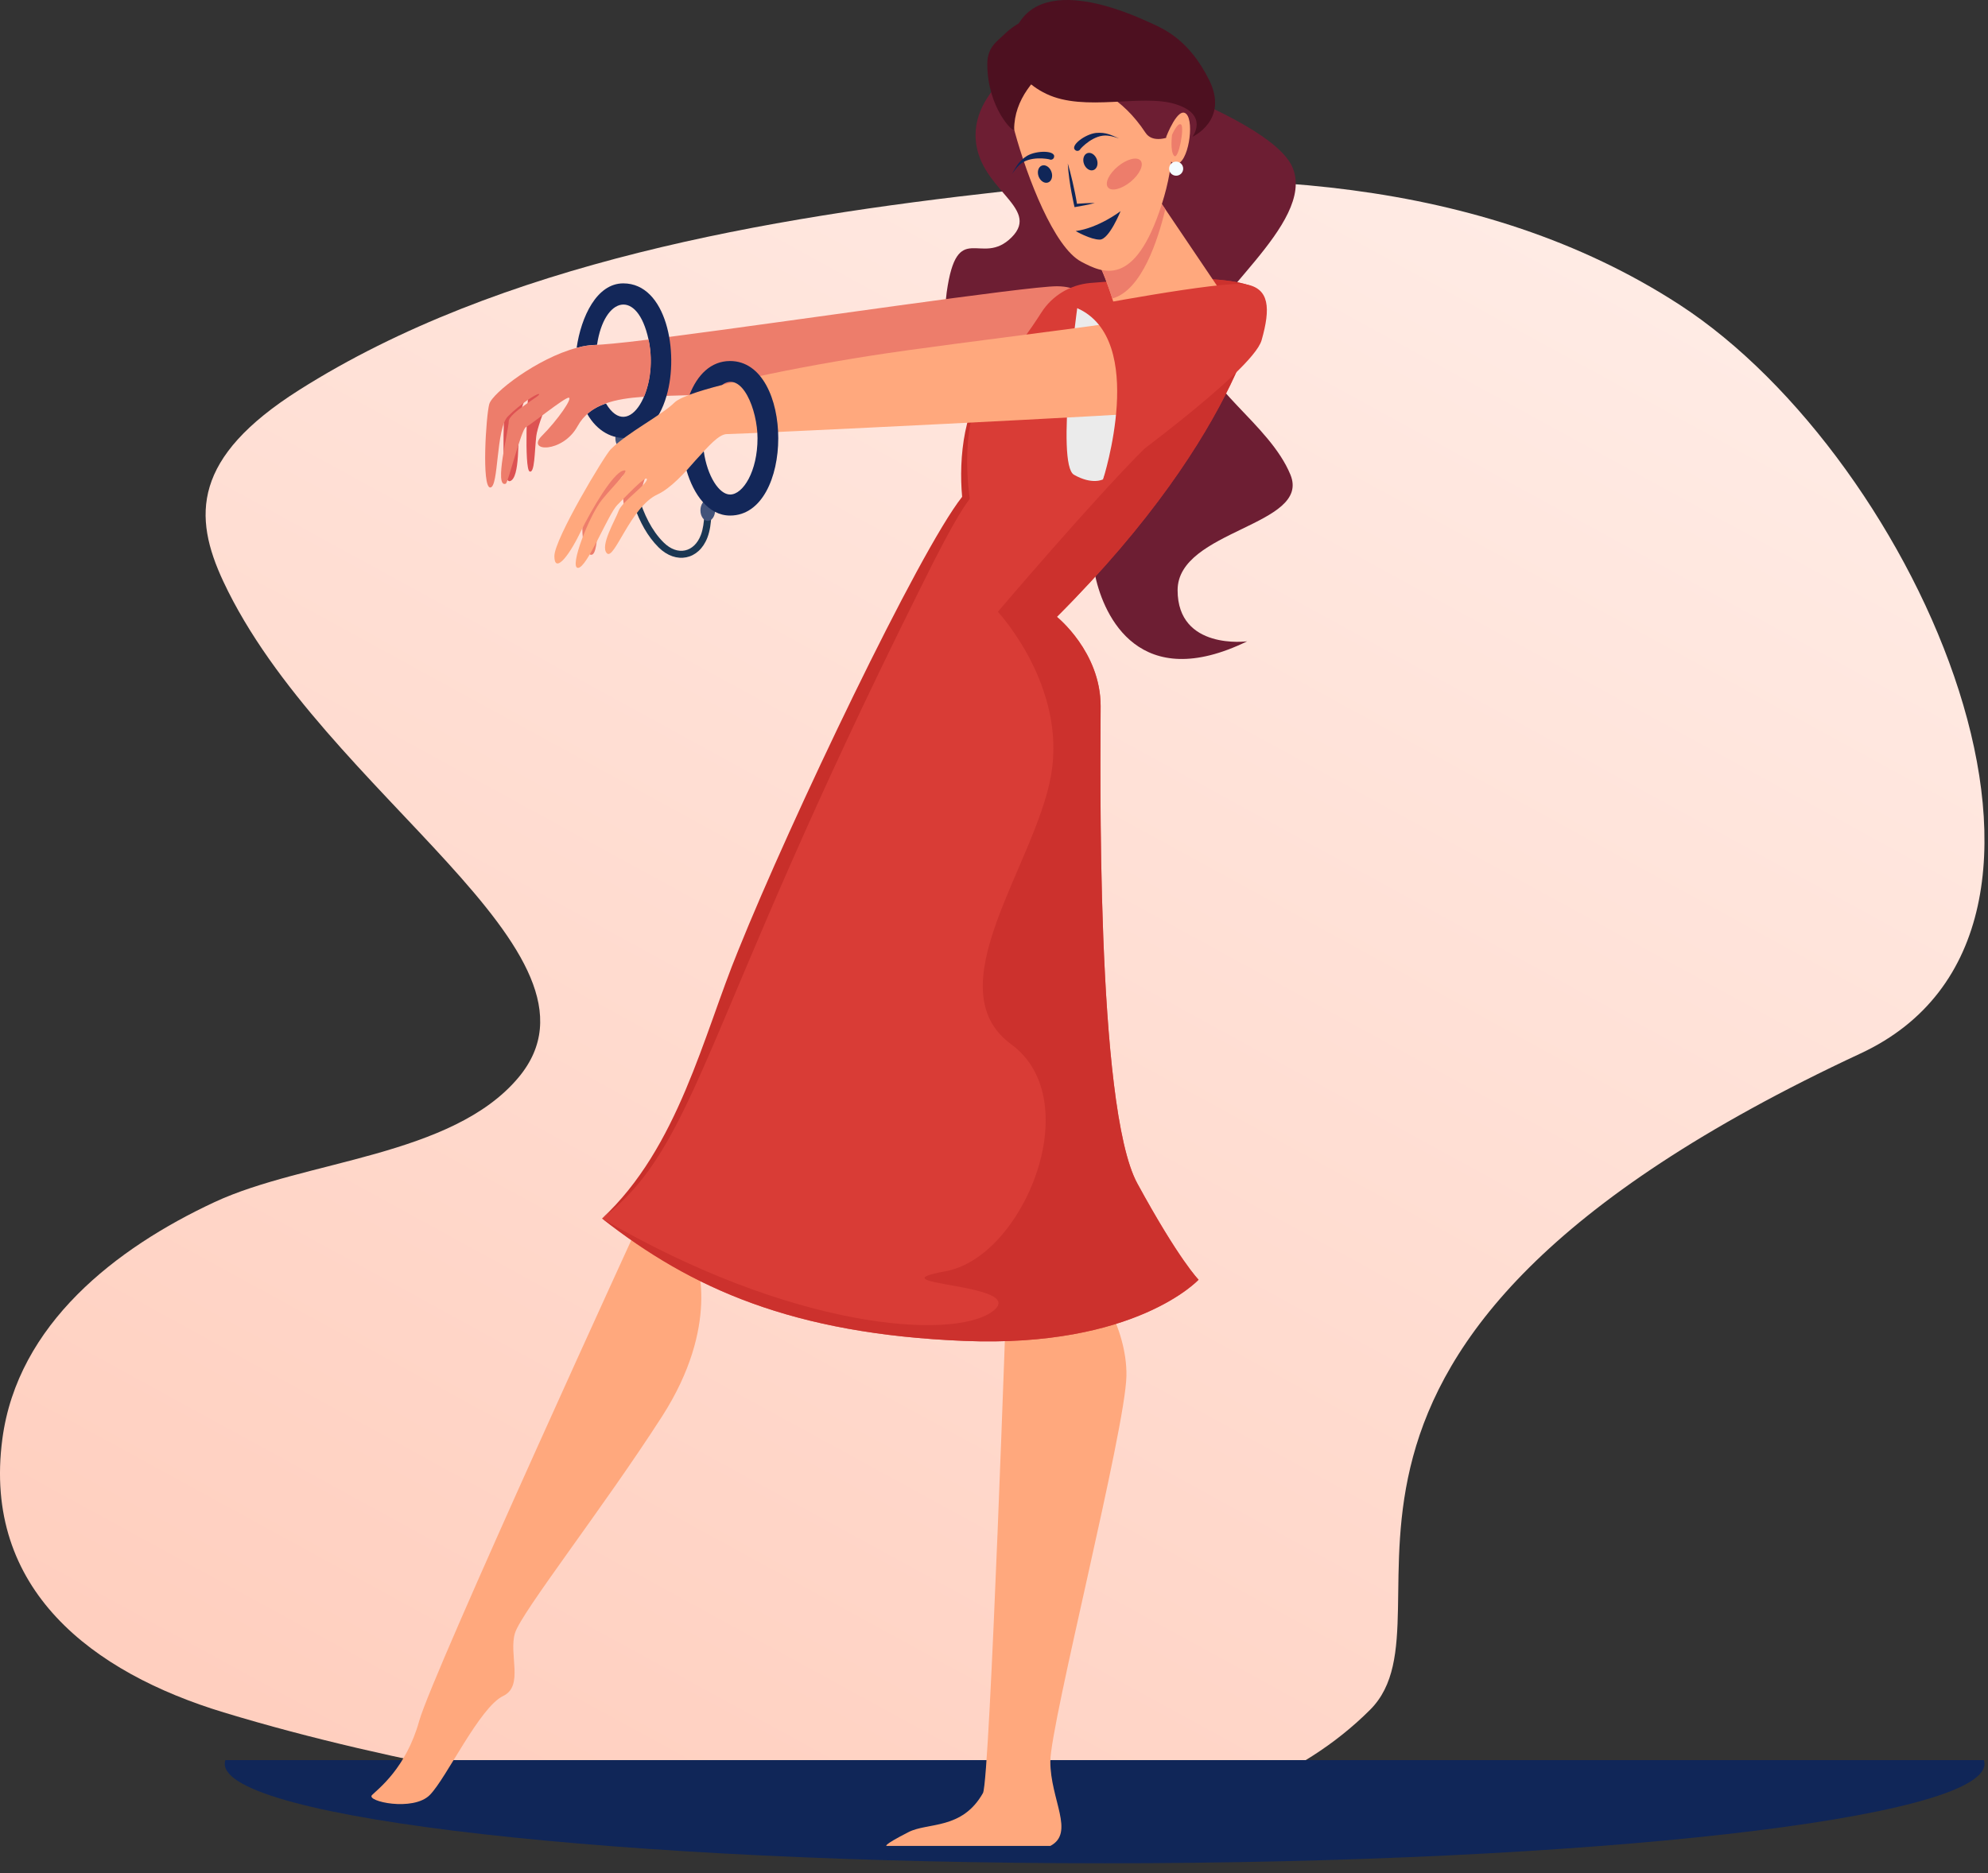
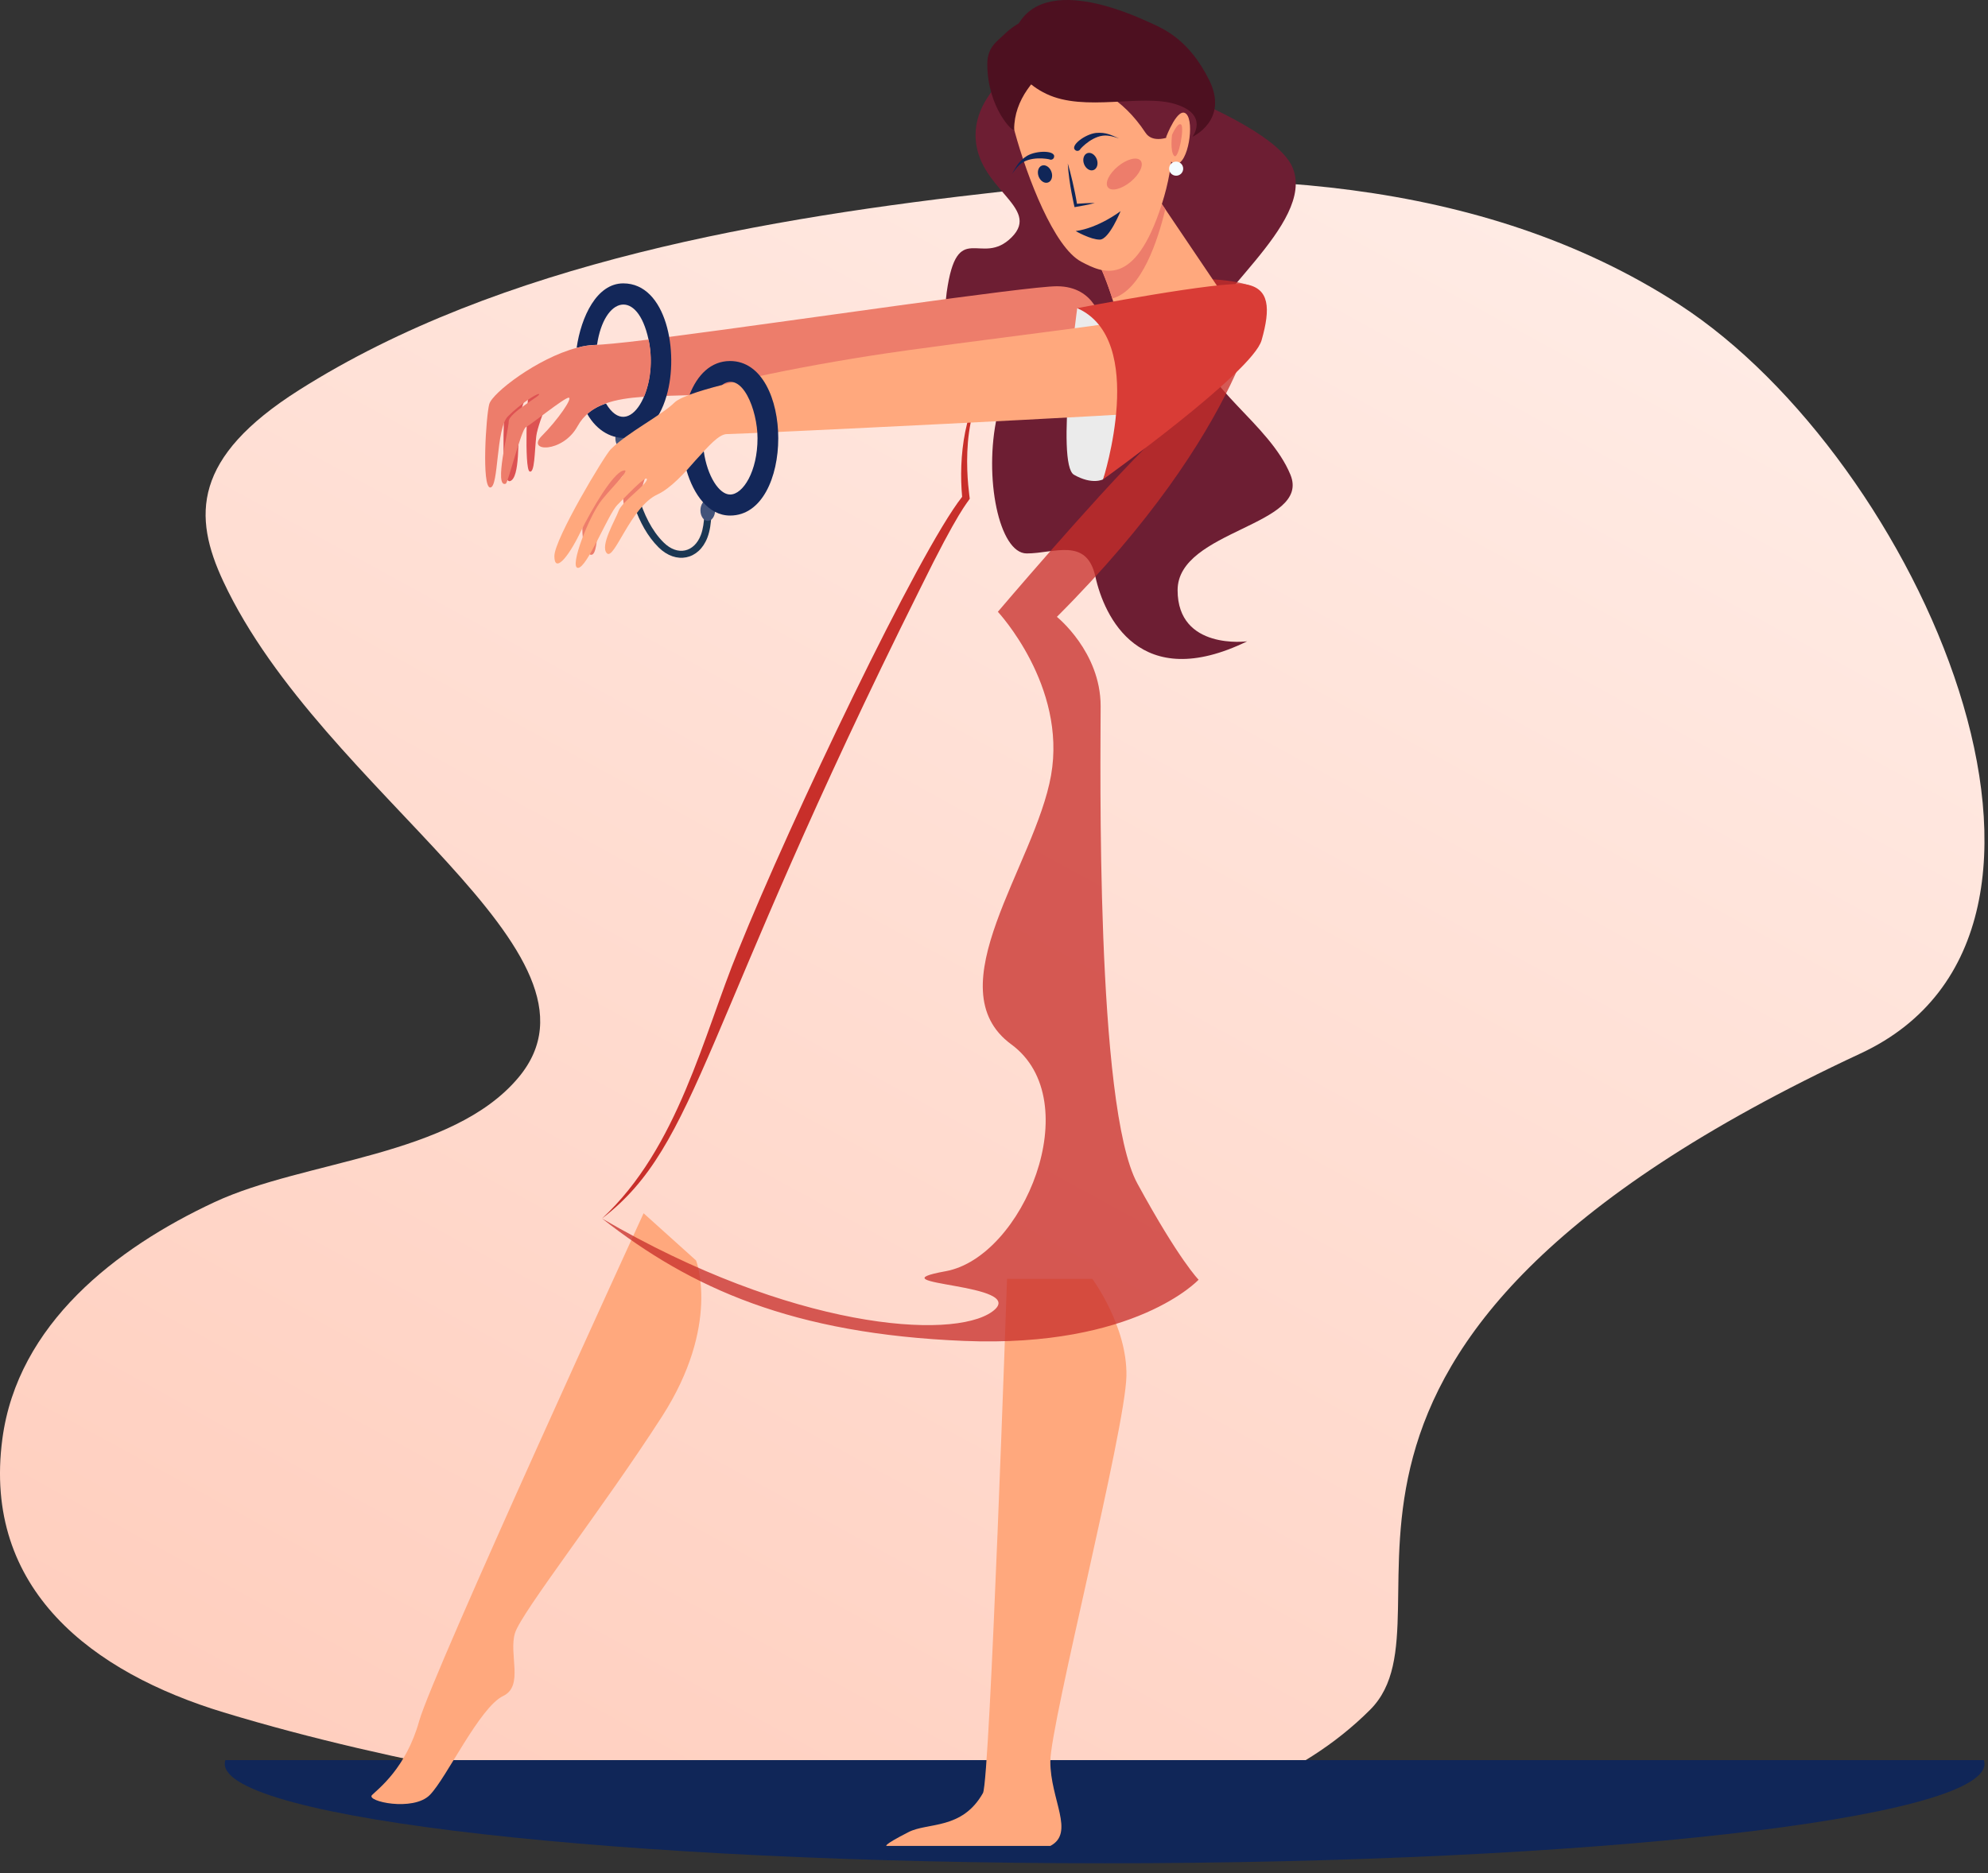
<svg xmlns="http://www.w3.org/2000/svg" width="191" height="180" viewBox="0 0 191 180" fill="none">
  <rect x="0" y="0" width="191" height="180" fill="#333333" stroke="none" />
  <path d="M131.634 164.313C118.215 177.732 94.129 177.44 74.192 174.816C56.812 172.53 38.319 169.673 21.499 164.567C8.911 160.745 -1.7 152.772 0.227 138.278C1.691 127.259 11.131 119.943 20.616 115.523C29.279 111.486 43.437 111.174 49.815 103.548C59.834 91.565 31.018 76.303 21.46 55.887C18.513 49.592 18.488 43.98 28.72 37.493C48.075 25.223 73.84 20.911 96.317 18.402C118.252 15.954 142.256 16.899 161.332 29.263C184.315 44.157 204.207 89.374 178.77 101.232C117.67 129.714 140.895 155.053 131.634 164.313Z" fill="url(#paint0_linear_908_1438)" />
  <path d="M100.66 4.528C100.66 4.528 93.727 7.806 93.727 12.974C93.727 18.143 100.124 19.876 97.194 22.806C94.263 25.738 91.962 20.916 90.954 28.101C89.945 35.287 97.131 34.026 95.807 39.951C94.483 45.876 95.996 53.187 98.643 53.187C101.29 53.187 104.402 51.589 105.241 55.413C106.081 59.238 109.485 66.675 119.821 61.633C119.821 61.633 113.14 62.516 113.14 56.717C113.14 50.918 125.998 50.54 123.981 45.623C121.965 40.707 115.283 37.051 115.283 33.017C115.283 28.983 126.427 21.546 124.196 16.125C121.964 10.705 100.66 4.528 100.66 4.528Z" fill="#6D1E33" />
  <path d="M190.601 169.15C190.638 169.267 190.663 169.383 190.663 169.5C190.663 174.782 152.815 179.064 106.128 179.064C59.44 179.064 21.592 174.782 21.592 169.5C21.592 169.383 21.617 169.267 21.654 169.15H190.601Z" fill="#102658" />
  <path d="M67.967 51.658C68.225 50.98 68.301 50.253 68.344 49.568C68.356 49.383 68.214 49.222 68.028 49.21C67.857 49.189 67.681 49.34 67.669 49.526C67.629 50.157 67.561 50.823 67.335 51.417C66.709 53.06 65.117 53.477 63.758 52.13C61.426 49.819 60.864 45.87 60.154 42.709C60.113 42.527 59.93 42.416 59.75 42.452C59.568 42.493 59.453 42.674 59.494 42.856C59.584 43.258 59.672 43.673 59.762 44.098C60.392 47.077 61.105 50.452 63.281 52.609C64.936 54.25 67.142 53.817 67.967 51.658Z" fill="#1B3753" />
  <path d="M67.295 49.048C67.295 49.608 67.611 50.062 68 50.062C68.389 50.062 68.704 49.608 68.704 49.048C68.704 48.487 68.389 48.034 68 48.034C67.611 48.035 67.295 48.488 67.295 49.048Z" fill="#42527A" />
  <path d="M59.123 42.12C59.123 42.68 59.438 43.135 59.827 43.135C60.216 43.135 60.532 42.681 60.532 42.12C60.532 41.561 60.216 41.106 59.827 41.106C59.438 41.106 59.123 41.56 59.123 42.12Z" fill="#42527A" />
  <path d="M53.748 35.839C53.748 35.839 51.692 40.486 51.523 41.923C51.354 43.359 51.382 45.556 50.875 45.303C50.368 45.049 50.622 38.008 50.875 37.022C51.128 36.036 53.748 35.839 53.748 35.839Z" fill="#DD5252" />
  <path d="M51.72 35.839C51.72 35.839 50.03 38.571 49.889 40.374C49.748 42.176 49.974 45.894 49.016 46.232C48.058 46.57 48.453 39.98 48.453 39.078C48.453 38.176 51.72 35.839 51.72 35.839Z" fill="#DD5252" />
  <path d="M61.87 38.129C62.349 38.102 63.086 38.075 64.039 38.041C73.172 37.751 101.765 37.291 104.064 34.993C106.754 32.302 105.828 30.998 105.828 30.998C105.828 30.998 105.321 27.51 101.542 27.51C98.636 27.51 76.119 30.843 64.296 32.377C63.593 32.471 62.924 32.559 62.309 32.634C62.674 34.304 62.627 36.345 61.87 38.129Z" fill="#ED7D6B" />
  <path d="M56.422 39.779C58.251 43.053 62.575 43.16 64.04 38.042C65.266 33.861 64.031 27.232 59.882 27.232C57.334 27.232 55.833 30.437 55.401 33.431C56.084 33.242 56.746 33.141 57.361 33.141C58.044 28.482 61.24 27.686 62.309 32.634C63.342 37.357 60.442 42.51 58.22 38.778C57.545 38.995 56.944 39.309 56.422 39.779Z" fill="#132759" />
  <path d="M104.946 122.898C104.946 122.898 108.309 127.436 108.223 132.226C108.132 137.368 100.912 165.632 100.912 169.288C100.912 172.943 103.307 176.136 100.912 177.397H85.191C85.191 177.397 84.683 177.397 87.297 176.063C89.148 175.119 92.432 175.869 94.439 172.315C95.111 171.126 96.752 122.897 96.752 122.897L104.946 122.898Z" fill="#FFA87D" />
  <path d="M66.876 121.133C66.876 121.133 69.271 127.309 63.599 136.134C57.926 144.958 50.111 154.917 49.481 156.933C48.85 158.95 50.355 162.022 48.346 162.984C46.057 164.081 42.89 170.906 41.286 172.509C39.683 174.113 35.137 173.112 35.74 172.509C36.342 171.907 39.017 169.918 40.278 165.379C41.538 160.841 61.834 116.595 61.834 116.595L66.876 121.133Z" fill="#FFA87D" />
-   <path d="M104.755 27.194C110.137 26.724 120.464 26.124 121.208 28.354C121.208 28.354 119.779 41.043 101.542 59.28C101.542 59.28 105.744 62.642 105.744 67.852C105.744 73.062 105.24 106.342 109.274 113.737C113.308 121.133 115.156 122.982 115.156 122.982C115.156 122.982 109.105 129.537 92.634 128.864C76.163 128.192 66.413 123.822 57.842 117.099C57.842 117.099 64.061 112.392 68.431 99.451C72.801 86.509 90.281 50.372 92.802 47.85C92.802 47.85 91.71 39.699 95.323 36.085C97.281 34.128 98.942 31.776 100.054 30.03C101.092 28.403 102.832 27.362 104.755 27.194Z" fill="#D93C36" />
  <path opacity="0.76" d="M95.324 126.053C99.149 123.296 83.406 123.518 90.856 122.166C98.306 120.814 104.53 105.774 97.161 100.366C89.791 94.958 99.461 83.129 100.982 74.51C102.503 65.892 95.871 58.794 95.871 58.794C95.871 58.794 104.895 48.174 109.934 43.135C114.011 39.057 114.868 30.057 115.048 26.771C118.246 26.861 120.849 27.276 121.208 28.354C121.208 28.354 119.779 41.044 101.542 59.28C101.542 59.28 105.745 62.642 105.745 67.853C105.745 73.062 105.24 106.342 109.274 113.738C113.308 121.133 115.157 122.982 115.157 122.982C115.157 122.982 109.106 129.537 92.634 128.865C76.163 128.192 66.414 123.822 57.842 117.099C76.047 127.748 91.498 128.81 95.324 126.053Z" fill="#C82F2A" />
  <path d="M70.915 91.365C75.963 78.812 88.285 52.996 92.439 47.743C92.092 44.032 92.608 38.715 95.324 36.085C91.814 40.005 93.186 47.813 93.171 47.928C92.969 48.288 92.125 48.993 88.424 56.532C67.256 98.963 67.162 109.949 57.842 117.099C65.171 110.301 67.582 99.48 70.915 91.365Z" fill="#C82F2A" />
  <path d="M59.409 43.754C59.409 43.754 56.959 46.965 56.41 47.978C55.861 48.992 55.649 52.747 56.663 53.278C57.678 53.808 57.228 48.931 57.843 48.316C58.457 47.702 61.395 43.542 61.395 43.542L59.409 43.754Z" fill="#ED7D6B" />
  <path d="M63.465 40.374C63.465 40.374 61.268 49.547 60.381 49.547C59.494 49.547 59.939 43.331 59.939 43.331L63.465 40.374Z" fill="#ED7D6B" />
  <path d="M47.1 46.849C47.938 46.849 47.627 41.184 48.803 40.008C49.979 38.832 51.493 37.865 51.75 37.865C52.285 37.865 48.877 39.643 48.877 40.488C48.877 41.326 47.424 46.937 48.593 46.484C48.83 46.389 50.074 41.259 50.533 41.042C51.013 40.812 54.217 38.217 54.636 38.217C55.056 38.217 53.609 40.339 52.055 41.894C50.506 43.449 54.062 43.564 55.488 40.961C56.662 38.826 59.106 38.313 61.87 38.129C62.627 36.345 62.674 34.303 62.309 32.634C56.388 33.382 56.972 32.996 55.4 33.431C51.649 34.419 47.302 37.751 47.005 38.839C46.694 39.974 46.261 46.849 47.1 46.849Z" fill="#ED7D6B" />
  <path d="M111.627 19.613L117.67 28.566L107.674 31.463C107.674 31.463 106.164 25.496 104.736 24.068C103.308 22.639 111.627 19.613 111.627 19.613Z" fill="#FFA87D" />
  <path d="M111.627 19.613L111.959 20.105C111.269 22.987 109.716 27.906 106.866 28.686C106.298 26.924 105.506 24.838 104.736 24.068C103.308 22.639 111.627 19.613 111.627 19.613Z" fill="#ED7D6B" />
  <path d="M98.517 3.394C98.517 3.394 96.332 8.436 97.509 12.722C98.685 17.008 101.257 23.762 103.884 25.151C105.929 26.231 109.022 27.765 111.627 19.613C114.233 11.462 111.289 6.588 108.347 5.075C105.406 3.562 98.854 2.497 98.517 3.394Z" fill="#FFA87D" />
  <path d="M105.418 3.66C105.418 3.66 97.437 6.674 97.437 12.436C97.437 12.884 94.856 10.381 94.856 6.152C94.856 4.528 95.806 3.976 96.377 3.406C99.424 0.359 103.897 1.125 103.897 1.125L105.418 3.406L105.418 3.66Z" fill="#4D1020" />
  <path d="M99.073 8.109C99.073 8.109 105.504 5.856 110.059 12.761C111.342 14.706 116.024 11.438 115.094 9.767C114.163 8.095 99.073 8.109 99.073 8.109Z" fill="#6D1E33" />
  <path d="M97.161 4.15C97.161 4.15 96.837 7.26 100.534 9.024C104.232 10.789 109.64 8.995 112.917 10.003C116.195 11.012 114.569 13.143 114.569 13.143C114.569 13.143 118.098 11.546 116.165 7.68C114.233 3.814 111.879 2.794 110.367 2.122C108.854 1.449 98.746 -3.329 97.161 4.15Z" fill="#4D1020" />
  <path d="M112.048 13.142C112.048 13.142 113.182 10.159 113.98 10.957C114.779 11.755 114.149 15.747 113.014 15.747C111.879 15.747 112.048 13.142 112.048 13.142Z" fill="#FFA87D" />
  <path d="M105.982 46.065C105.982 46.065 104.946 46.632 103.182 45.624C101.417 44.615 103.497 29.614 103.497 29.614L108.791 31.379L109.233 37.919L105.982 46.065Z" fill="#EBEBEB" />
  <path d="M115.094 29.614C113.266 30.497 92.214 32.829 83.453 34.215C74.692 35.602 65.993 37.492 64.796 38.69C63.599 39.888 60.305 41.548 58.67 43.183C58.078 43.775 53.262 51.8 53.262 53.44C53.262 55.078 54.522 53.691 55.72 51.233C56.917 48.775 58.871 45.561 59.817 45.245C60.762 44.93 59.073 46.515 57.842 48.018C56.611 49.522 54.648 54.574 55.531 54.574C56.413 54.574 58.43 49.405 59.313 48.523C60.196 47.64 62.15 45.56 62.15 46.065C62.15 46.569 59.754 48.208 59.439 49.09C59.124 49.972 57.607 52.471 58.311 53.174C59.015 53.878 60.579 48.717 63.163 47.52C65.747 46.322 68.326 41.716 69.839 41.716C71.352 41.716 110.178 39.825 112.51 39.509C114.842 39.195 115.094 29.614 115.094 29.614Z" fill="#FFA87D" />
  <path d="M65.961 45.212C66.623 47.484 68.041 49.546 70.144 49.546C76.316 49.546 76.316 34.695 70.144 34.695C68.285 34.695 66.987 36.047 66.25 37.933C67.041 37.636 68.109 37.318 69.373 36.994C71.28 35.602 72.78 39.375 72.78 42.117C72.78 45.308 71.388 47.525 70.144 47.525C69.096 47.525 67.954 45.767 67.616 43.374C67.062 43.975 66.529 44.55 65.961 45.212Z" fill="#132759" />
  <path d="M103.496 29.614C103.496 29.614 117.445 26.931 119.705 27.327C121.964 27.723 122.09 29.614 121.208 32.702C120.325 35.79 105.982 46.065 105.982 46.065C105.982 46.065 110.304 32.639 103.496 29.614Z" fill="#D93C36" />
  <path d="M112.606 12.954C112.606 12.954 113.17 11.666 113.487 11.983C113.804 12.3 113.223 15.394 112.811 14.982C112.399 14.571 112.606 12.954 112.606 12.954Z" fill="#ED7D6B" />
  <path d="M112.323 16.209C112.323 16.583 112.626 16.886 113 16.886C113.374 16.886 113.677 16.583 113.677 16.209C113.677 15.835 113.374 15.532 113 15.532C112.626 15.532 112.323 15.835 112.323 16.209Z" fill="#F5FCFF" />
  <path d="M103.472 19.583C104.039 19.541 104.607 19.505 105.18 19.513C104.5 19.693 103.863 19.798 103.237 19.908C103.225 19.84 102.7 17.685 102.589 15.711C102.803 16.366 103.284 18.359 103.472 19.583Z" fill="#102658" />
  <path d="M106.439 13.036C106.884 13.077 107.371 13.265 107.52 13.307C106.751 12.978 106.285 12.698 105.31 12.774C104.225 12.893 102.74 14.033 103.329 14.443C103.488 14.554 103.709 14.499 103.797 14.325C103.849 14.245 105.094 12.87 106.439 13.036Z" fill="#102658" />
-   <path d="M97.93 15.862C97.598 16.16 97.319 16.602 97.226 16.725C97.645 16.002 97.851 15.498 98.677 14.976C99.618 14.423 101.49 14.447 101.264 15.129C101.203 15.313 100.992 15.401 100.817 15.314C100.729 15.281 98.909 14.923 97.93 15.862Z" fill="#102658" />
+   <path d="M97.93 15.862C97.598 16.16 97.319 16.602 97.226 16.725C97.645 16.002 97.851 15.498 98.677 14.976C99.618 14.423 101.49 14.447 101.264 15.129C101.203 15.313 100.992 15.401 100.817 15.314C100.729 15.281 98.909 14.923 97.93 15.862" fill="#102658" />
  <path d="M107.661 20.291C107.661 20.291 105.581 21.895 103.348 22.206C103.348 22.206 104.759 23.027 105.661 23.027C106.562 23.027 107.661 20.291 107.661 20.291Z" fill="#102658" />
  <path d="M106.454 18.013C106.79 18.422 107.764 18.176 108.628 17.466C109.492 16.755 109.92 15.847 109.584 15.438C109.248 15.029 108.274 15.274 107.41 15.986C106.546 16.697 106.118 17.604 106.454 18.013Z" fill="#ED7D6B" />
  <path d="M104.148 15.759C104.315 16.207 104.724 16.469 105.063 16.343C105.402 16.217 105.543 15.752 105.377 15.304C105.211 14.857 104.801 14.595 104.462 14.721C104.123 14.847 103.983 15.312 104.148 15.759Z" fill="#102658" />
  <path d="M99.785 16.953C99.952 17.401 100.361 17.662 100.7 17.536C101.039 17.41 101.18 16.946 101.014 16.498C100.848 16.05 100.439 15.789 100.099 15.914C99.76 16.04 99.62 16.505 99.785 16.953Z" fill="#102658" />
  <defs>
    <linearGradient id="paint0_linear_908_1438" x1="45.465" y1="176.566" x2="196.855" y2="-100.029" gradientUnits="userSpaceOnUse">
      <stop stop-color="#FFCFBF" />
      <stop offset="0.818" stop-color="#FFF6F3" />
      <stop offset="1" stop-color="white" />
    </linearGradient>
  </defs>
</svg>